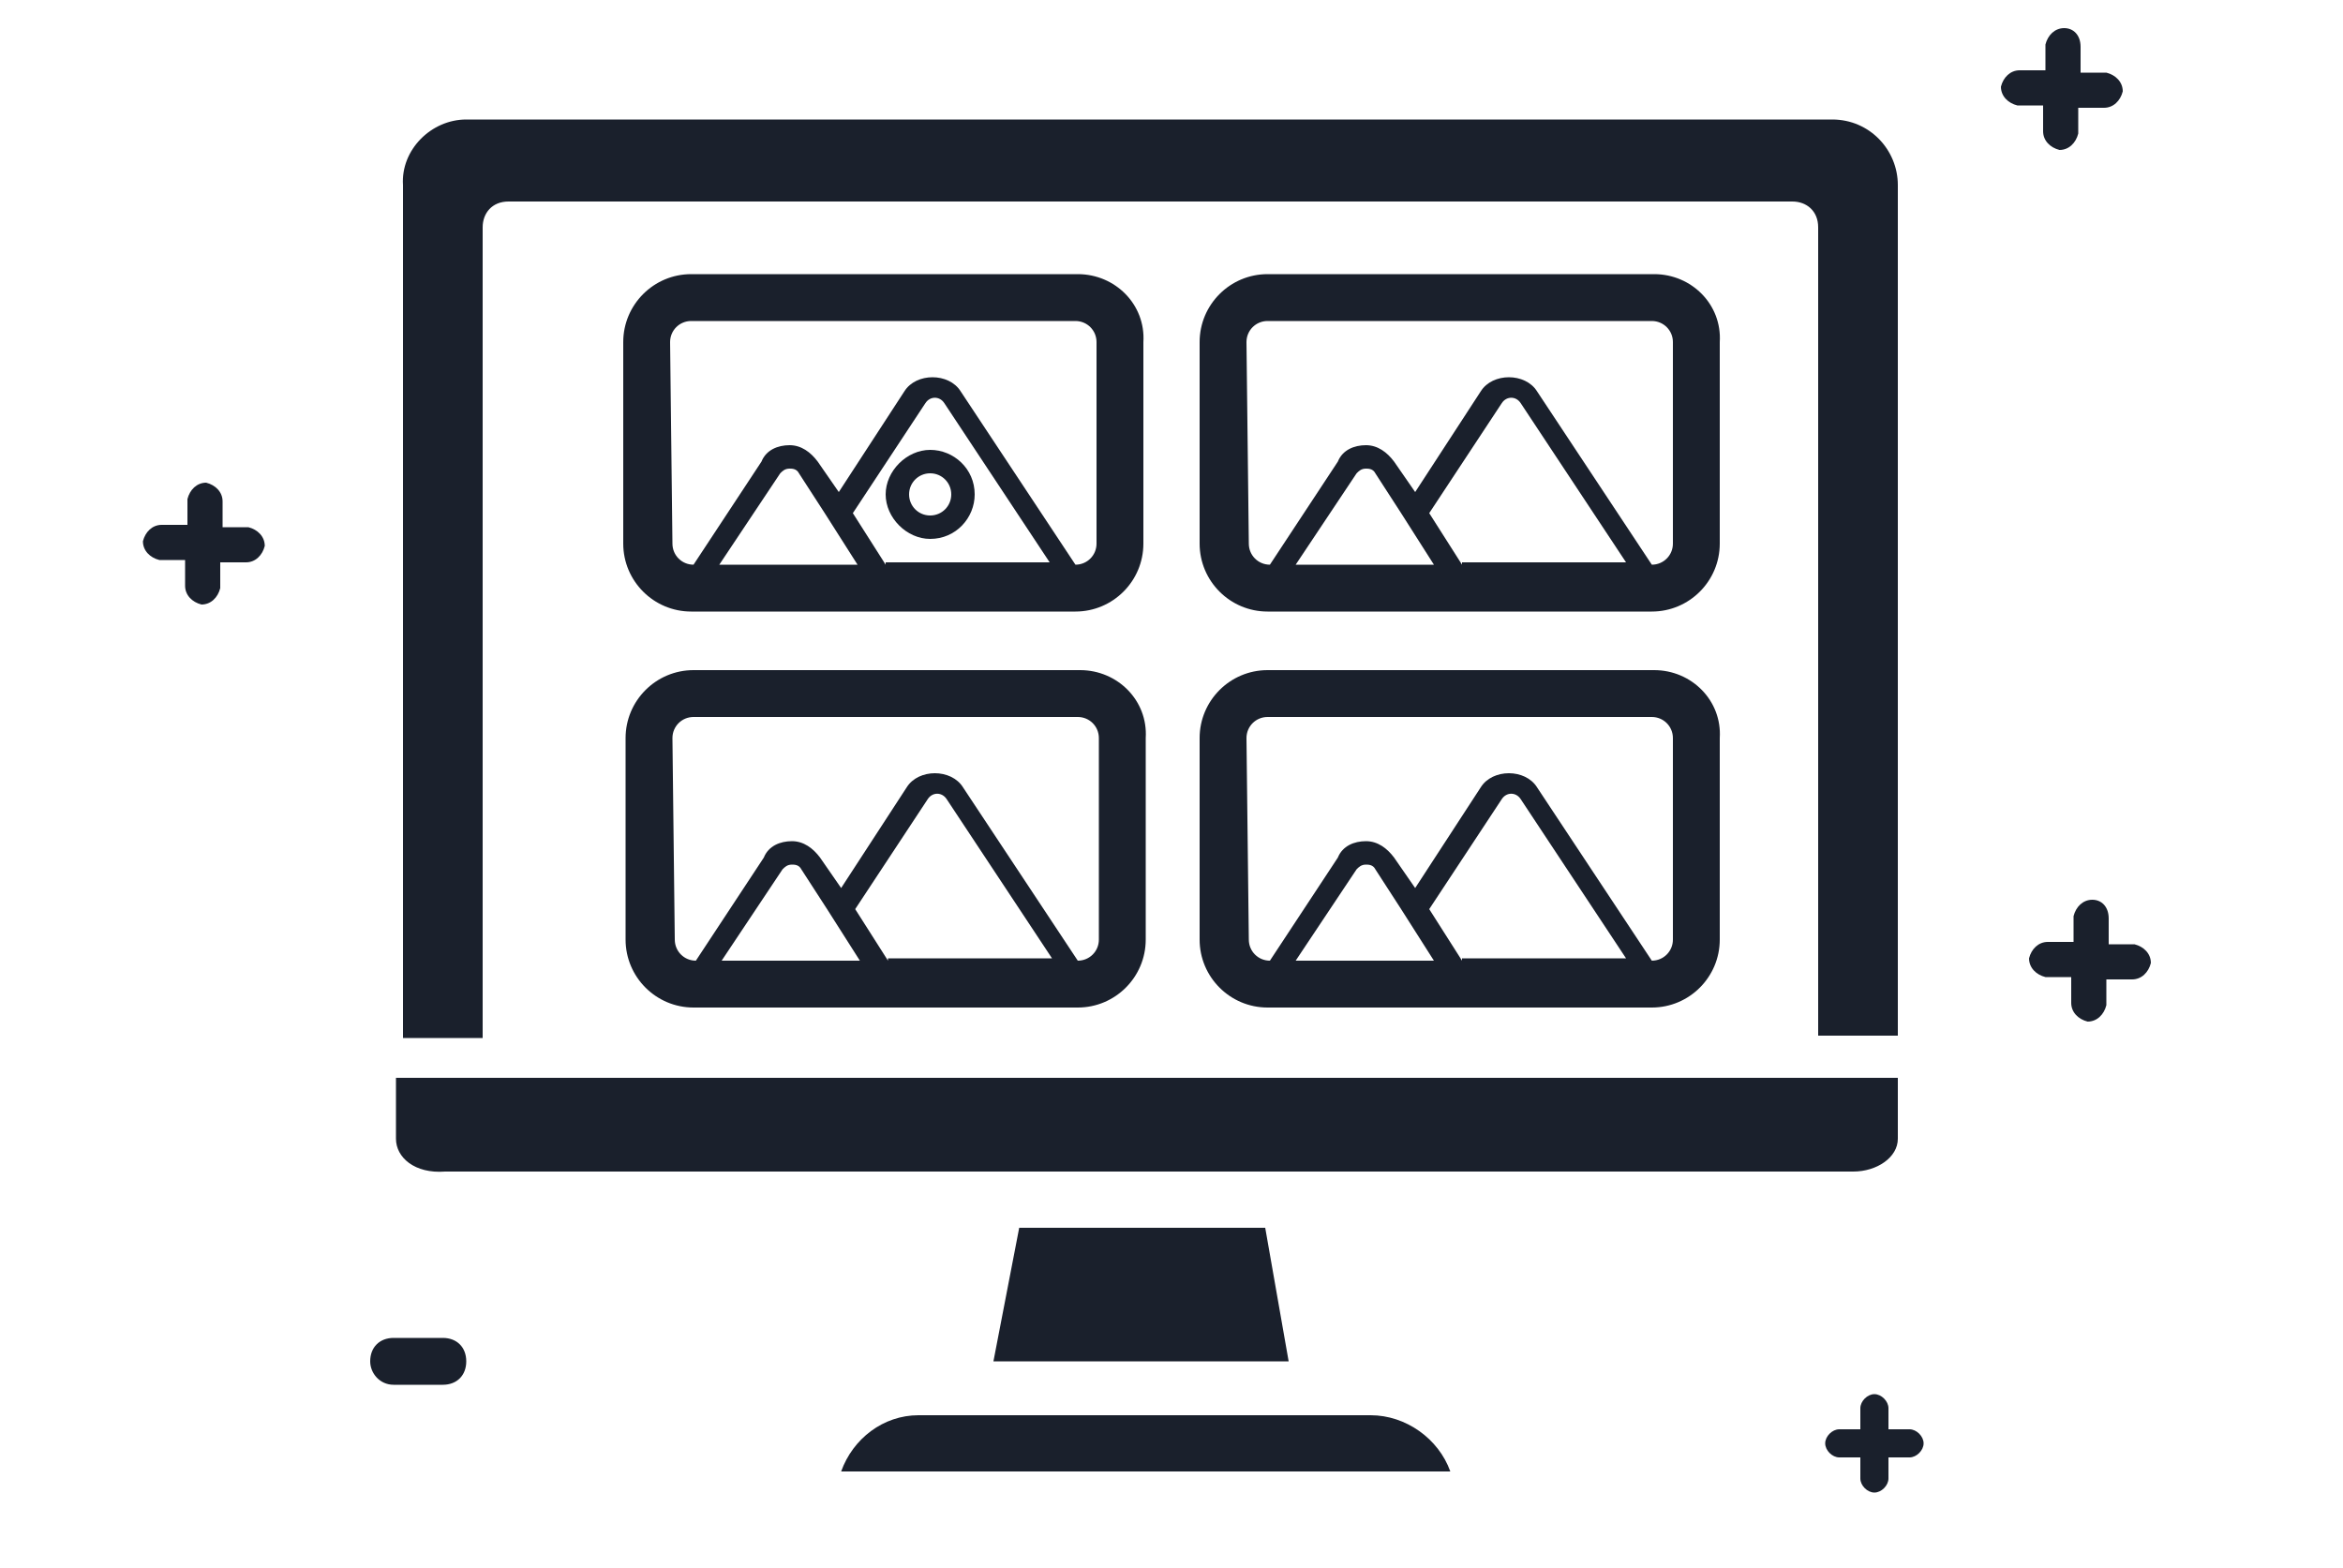
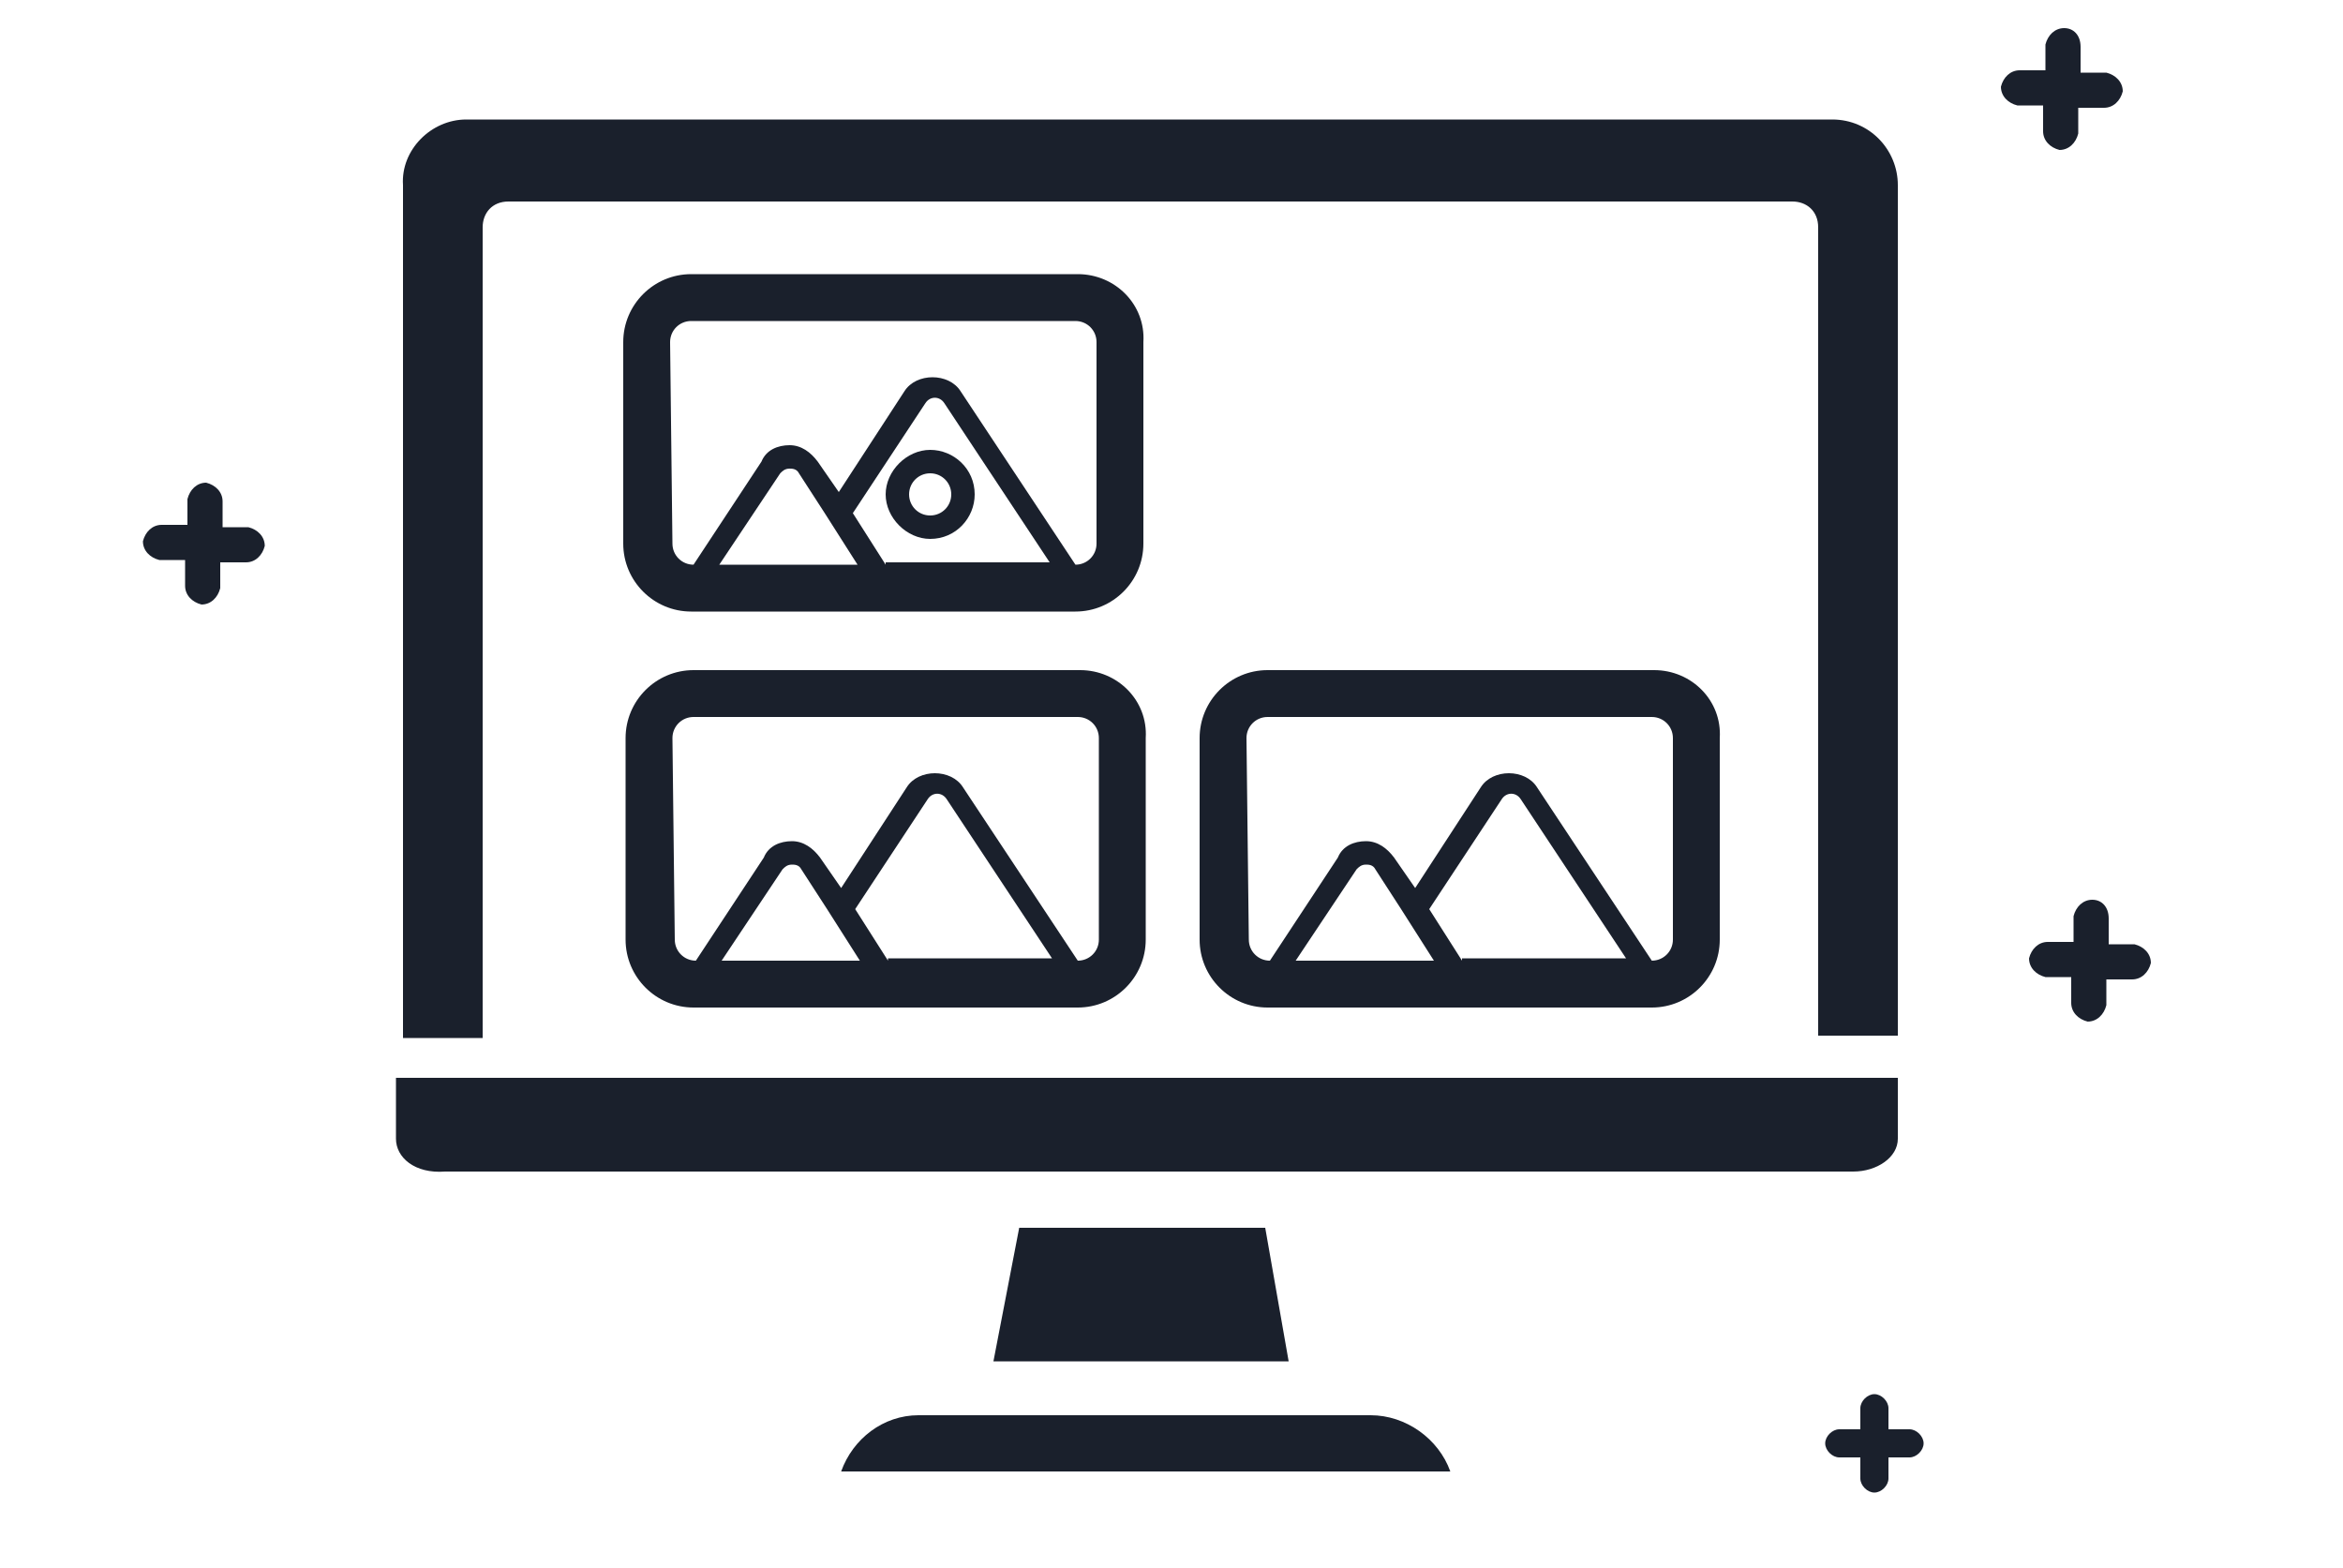
<svg xmlns="http://www.w3.org/2000/svg" version="1.1" id="Layer_1" x="0px" y="0px" viewBox="0 0 100 66.9" style="enable-background:new 0 0 100 66.9;" xml:space="preserve">
  <style type="text/css">
	.st0{fill:#1A202C;}
</style>
  <g>
    <path class="st0" d="M77.9,61.6c0,0.3,0.3,0.6,0.6,0.6h0.9v0.9c0,0.3,0.3,0.6,0.6,0.6c0.3,0,0.6-0.3,0.6-0.6v-0.9h0.9   c0.3,0,0.6-0.3,0.6-0.6c0-0.3-0.3-0.6-0.6-0.6h-0.9v-0.9c0-0.3-0.3-0.6-0.6-0.6c-0.3,0-0.6,0.3-0.6,0.6V61h-0.9   C78.2,61,77.9,61.3,77.9,61.6z" />
    <path class="st0" d="M88.1,1.2c-0.4,0-0.7,0.3-0.8,0.7V3h-1.1c-0.4,0-0.7,0.3-0.8,0.7c0,0.4,0.3,0.7,0.7,0.8h1.1v1.1   c0,0.4,0.3,0.7,0.7,0.8c0.4,0,0.7-0.3,0.8-0.7V4.6h1.1c0.4,0,0.7-0.3,0.8-0.7c0-0.4-0.3-0.7-0.7-0.8h-1.1V2   C88.8,1.5,88.5,1.2,88.1,1.2z" />
    <path class="st0" d="M8.6,25.8c0.4,0,0.7-0.3,0.8-0.7V24h1.1c0.4,0,0.7-0.3,0.8-0.7c0-0.4-0.3-0.7-0.7-0.8H9.5v-1.1   c0-0.4-0.3-0.7-0.7-0.8c-0.4,0-0.7,0.3-0.8,0.7v1.1H6.9c-0.4,0-0.7,0.3-0.8,0.7c0,0.4,0.3,0.7,0.7,0.8h1.1V25   C7.9,25.4,8.2,25.7,8.6,25.8z" />
-     <path class="st0" d="M16.8,59.1h2.1l0,0c0.6,0,1-0.4,1-1s-0.4-1-1-1h-2.1l0,0c-0.6,0-1,0.4-1,1C15.8,58.6,16.2,59.1,16.8,59.1z" />
    <path class="st0" d="M19.9,5.1h58.3c1.6,0,2.8,1.3,2.8,2.8v36.3h-3.4V9.7c0-0.7-0.5-1.1-1.1-1.1H21.7c-0.7,0-1.1,0.5-1.1,1.1v34.6   h-3.4V7.9C17.1,6.4,18.4,5.1,19.9,5.1z M16.9,48.6V46c7.9,0,56,0,64.1,0v2.6c0,0.8-0.9,1.4-1.9,1.4c-11.5,0-60,0-60.1,0   C17.7,50.1,16.9,49.4,16.9,48.6z M61.9,62.8H35.9c0.5-1.4,1.8-2.4,3.3-2.4c0.1,0,20.6,0,19.3,0C60,60.4,61.4,61.4,61.9,62.8z    M55,58.1H42.4l1.1-5.7H54L55,58.1z" />
    <path class="st0" d="M46,11.7H29.5c-1.6,0-2.9,1.3-2.9,2.9v8.6c0,1.6,1.3,2.9,2.9,2.9h16.4c1.6,0,2.9-1.3,2.9-2.9v-8.6   C48.9,13,47.6,11.7,46,11.7z M28.6,14.6c0-0.5,0.4-0.9,0.9-0.9h16.4c0.5,0,0.9,0.4,0.9,0.9v8.6c0,0.5-0.4,0.9-0.9,0.9l0,0L41,16.7   c-0.5-0.8-1.9-0.8-2.4,0L35.8,21l-0.9-1.3c-0.3-0.4-0.7-0.7-1.2-0.7s-1,0.2-1.2,0.7l-2.9,4.4l0,0c-0.5,0-0.9-0.4-0.9-0.9L28.6,14.6   L28.6,14.6z M30.7,24.1l2.6-3.9c0.1-0.1,0.2-0.2,0.4-0.2c0.1,0,0.3,0,0.4,0.2l1.1,1.7l0,0l1.4,2.2H30.7z M37.8,24.1l-1.4-2.2   l3.1-4.7c0.2-0.3,0.6-0.3,0.8,0l4.5,6.8h-7V24.1z" />
    <path class="st0" d="M39.7,23c1.1,0,1.9-0.9,1.9-1.9c0-1.1-0.9-1.9-1.9-1.9s-1.9,0.9-1.9,1.9S38.7,23,39.7,23z M39.7,20.2   c0.5,0,0.9,0.4,0.9,0.9S40.2,22,39.7,22s-0.9-0.4-0.9-0.9C38.8,20.6,39.2,20.2,39.7,20.2z" />
-     <path class="st0" d="M70.6,11.7H54.1c-1.6,0-2.9,1.3-2.9,2.9v8.6c0,1.6,1.3,2.9,2.9,2.9h16.4c1.6,0,2.9-1.3,2.9-2.9v-8.6   C73.5,13,72.2,11.7,70.6,11.7z M53.2,14.6c0-0.5,0.4-0.9,0.9-0.9h16.4c0.5,0,0.9,0.4,0.9,0.9v8.6c0,0.5-0.4,0.9-0.9,0.9l0,0   l-4.9-7.4c-0.5-0.8-1.9-0.8-2.4,0L60.4,21l-0.9-1.3c-0.3-0.4-0.7-0.7-1.2-0.7s-1,0.2-1.2,0.7l-2.9,4.4l0,0c-0.5,0-0.9-0.4-0.9-0.9   L53.2,14.6L53.2,14.6z M55.3,24.1l2.6-3.9c0.1-0.1,0.2-0.2,0.4-0.2c0.1,0,0.3,0,0.4,0.2l1.1,1.7l0,0l1.4,2.2H55.3z M62.4,24.1   L61,21.9l3.1-4.7c0.2-0.3,0.6-0.3,0.8,0l4.5,6.8h-7V24.1z" />
    <path class="st0" d="M46.1,28.6H29.6c-1.6,0-2.9,1.3-2.9,2.9v8.6c0,1.6,1.3,2.9,2.9,2.9H46c1.6,0,2.9-1.3,2.9-2.9v-8.6   C49,29.9,47.7,28.6,46.1,28.6z M28.7,31.5c0-0.5,0.4-0.9,0.9-0.9H46c0.5,0,0.9,0.4,0.9,0.9v8.6c0,0.5-0.4,0.9-0.9,0.9l0,0l-4.9-7.4   c-0.5-0.8-1.9-0.8-2.4,0l-2.8,4.3L35,36.6c-0.3-0.4-0.7-0.7-1.2-0.7s-1,0.2-1.2,0.7L29.7,41l0,0c-0.5,0-0.9-0.4-0.9-0.9L28.7,31.5   L28.7,31.5z M30.8,41l2.6-3.9c0.1-0.1,0.2-0.2,0.4-0.2c0.1,0,0.3,0,0.4,0.2l1.1,1.7l0,0l1.4,2.2H30.8z M37.9,41l-1.4-2.2l3.1-4.7   c0.2-0.3,0.6-0.3,0.8,0l4.5,6.8h-7V41z" />
    <path class="st0" d="M70.6,28.6H54.1c-1.6,0-2.9,1.3-2.9,2.9v8.6c0,1.6,1.3,2.9,2.9,2.9h16.4c1.6,0,2.9-1.3,2.9-2.9v-8.6   C73.5,29.9,72.2,28.6,70.6,28.6z M53.2,31.5c0-0.5,0.4-0.9,0.9-0.9h16.4c0.5,0,0.9,0.4,0.9,0.9v8.6c0,0.5-0.4,0.9-0.9,0.9l0,0   l-4.9-7.4c-0.5-0.8-1.9-0.8-2.4,0l-2.8,4.3l-0.9-1.3c-0.3-0.4-0.7-0.7-1.2-0.7s-1,0.2-1.2,0.7L54.2,41l0,0c-0.5,0-0.9-0.4-0.9-0.9   L53.2,31.5L53.2,31.5z M55.3,41l2.6-3.9c0.1-0.1,0.2-0.2,0.4-0.2c0.1,0,0.3,0,0.4,0.2l1.1,1.7l0,0l1.4,2.2H55.3z M62.4,41L61,38.8   l3.1-4.7c0.2-0.3,0.6-0.3,0.8,0l4.5,6.8h-7V41z" />
-     <path class="st0" d="M89.3,38.4c-0.4,0-0.7,0.3-0.8,0.7v1.1h-1.1c-0.4,0-0.7,0.3-0.8,0.7c0,0.4,0.3,0.7,0.7,0.8h1.1v1.1   c0,0.4,0.3,0.7,0.7,0.8c0.4,0,0.7-0.3,0.8-0.7v-1.1H91c0.4,0,0.7-0.3,0.8-0.7c0-0.4-0.3-0.7-0.7-0.8H90v-1.1   C90,38.7,89.7,38.4,89.3,38.4z" />
+     <path class="st0" d="M89.3,38.4c-0.4,0-0.7,0.3-0.8,0.7v1.1h-1.1c-0.4,0-0.7,0.3-0.8,0.7c0,0.4,0.3,0.7,0.7,0.8h1.1v1.1   c0,0.4,0.3,0.7,0.7,0.8c0.4,0,0.7-0.3,0.8-0.7v-1.1H91c0.4,0,0.7-0.3,0.8-0.7c0-0.4-0.3-0.7-0.7-0.8H90v-1.1   C90,38.7,89.7,38.4,89.3,38.4" />
  </g>
</svg>